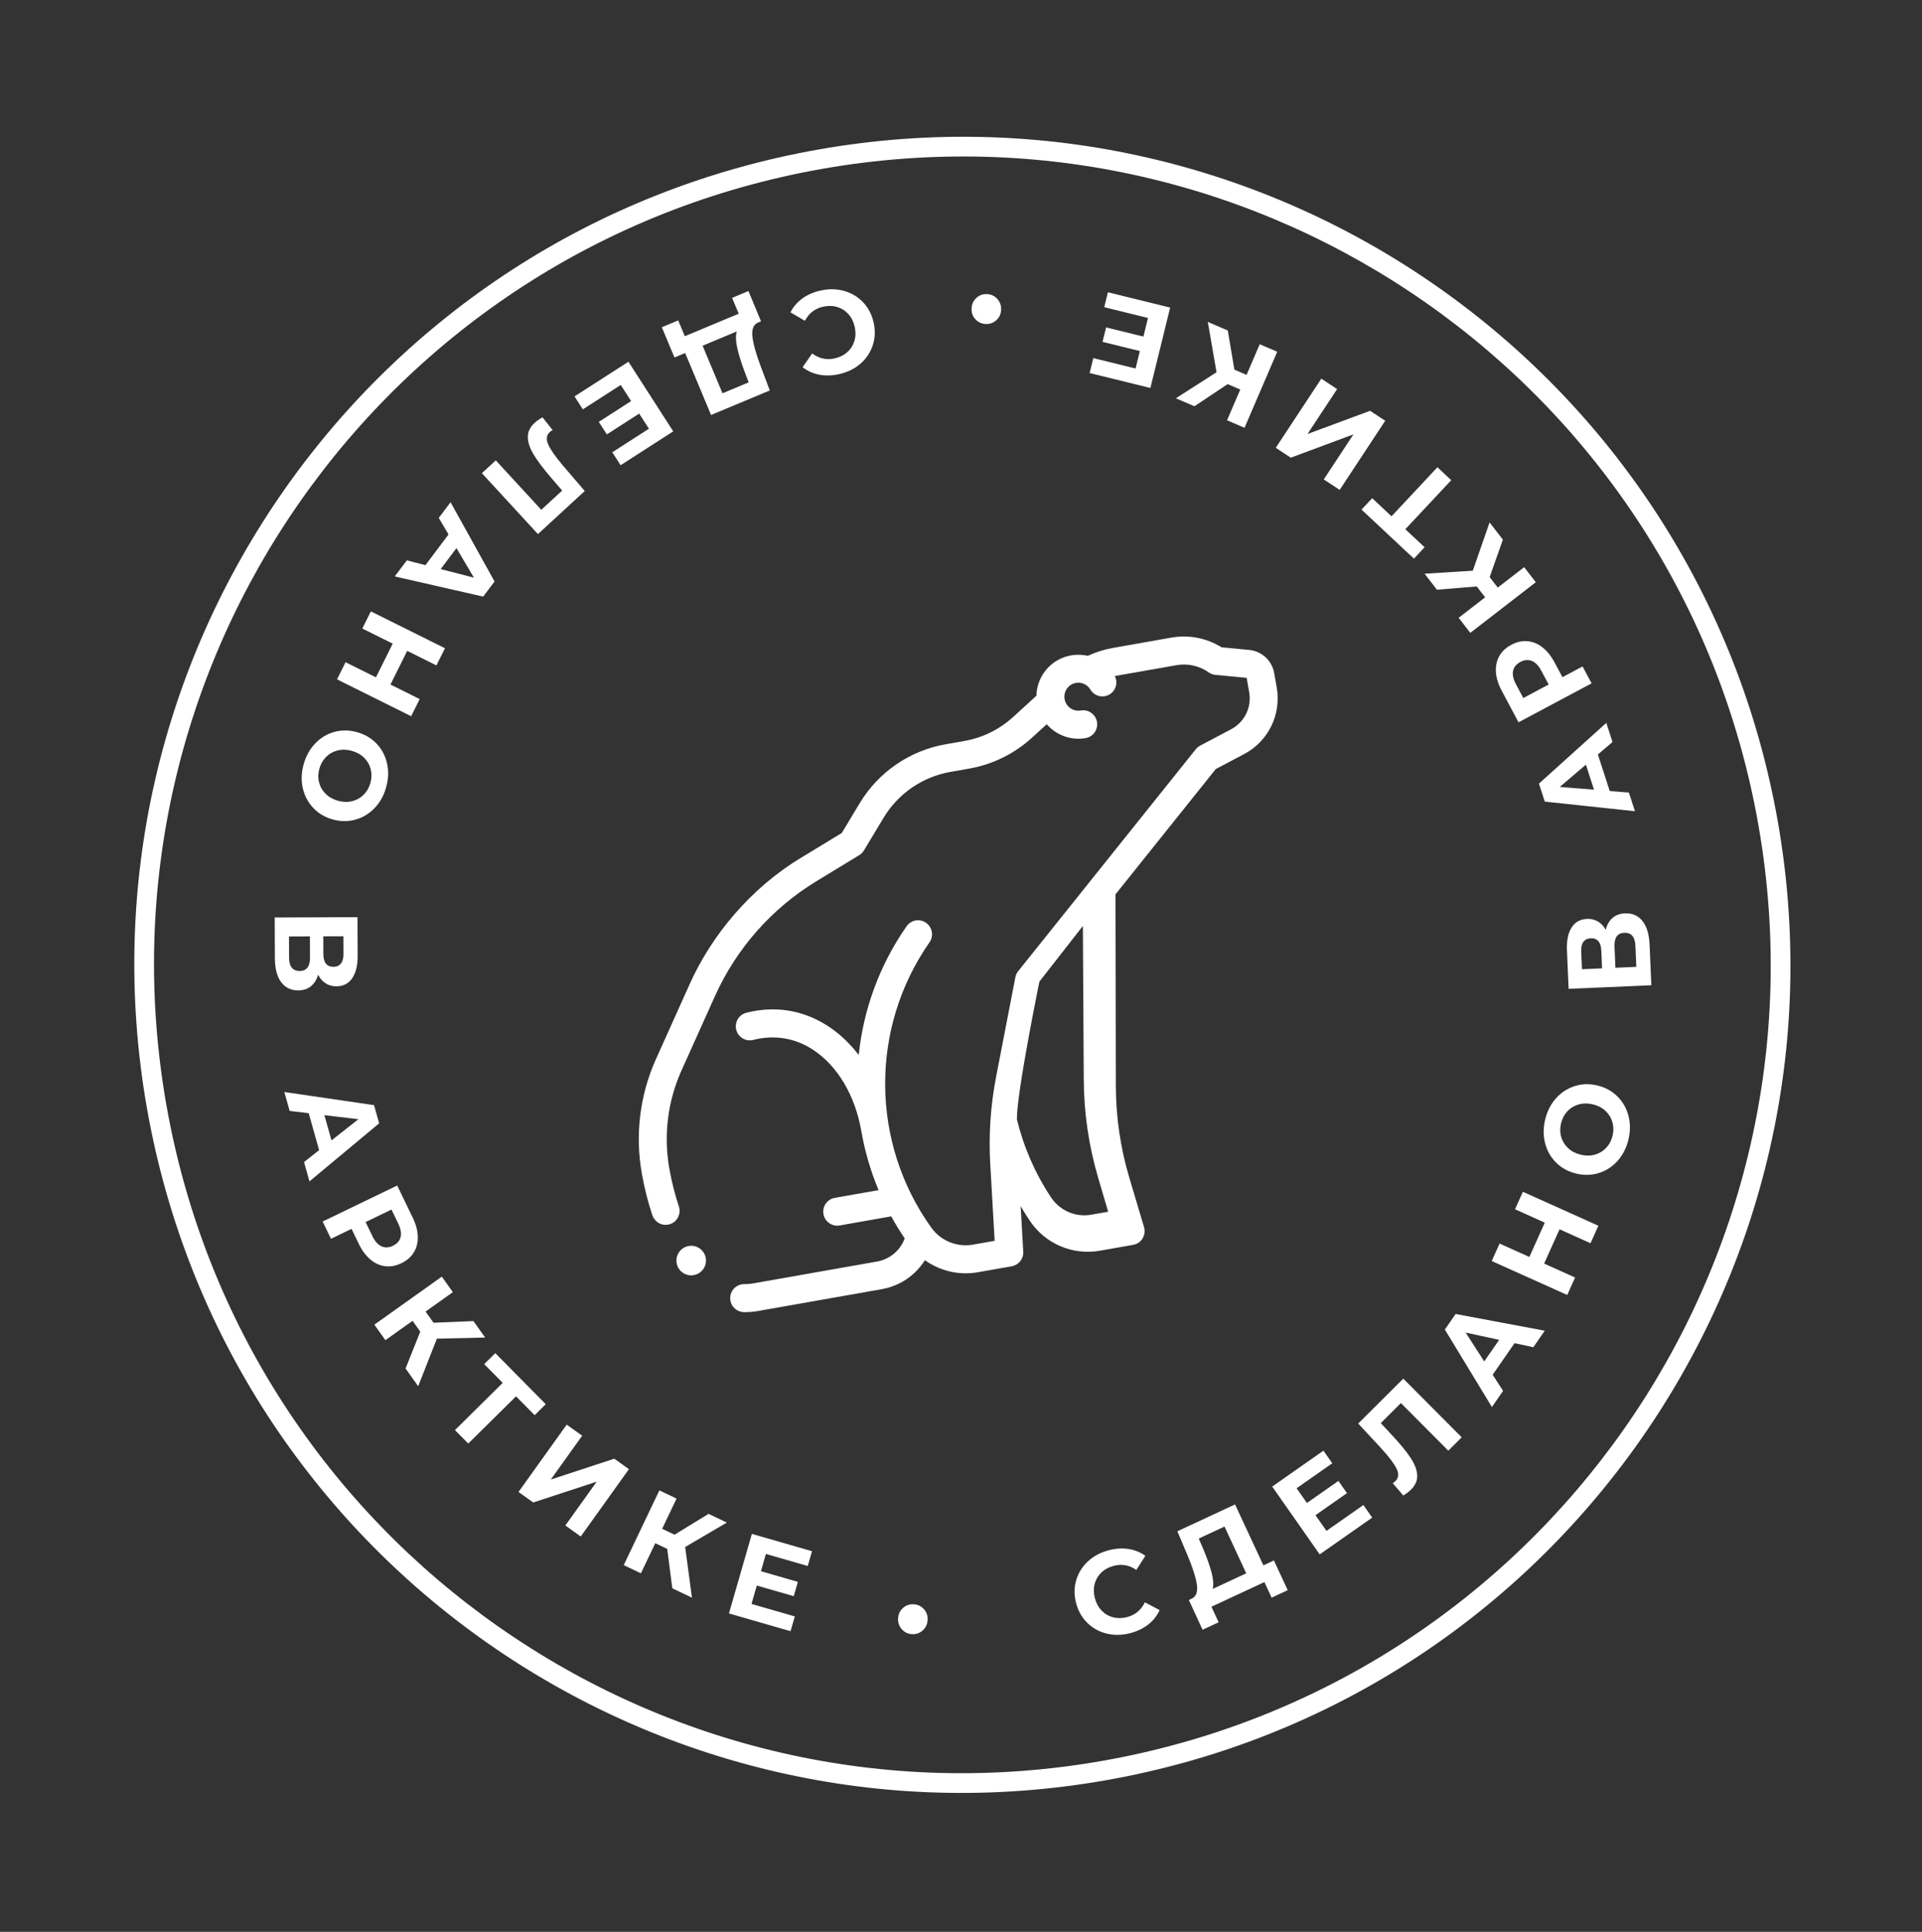
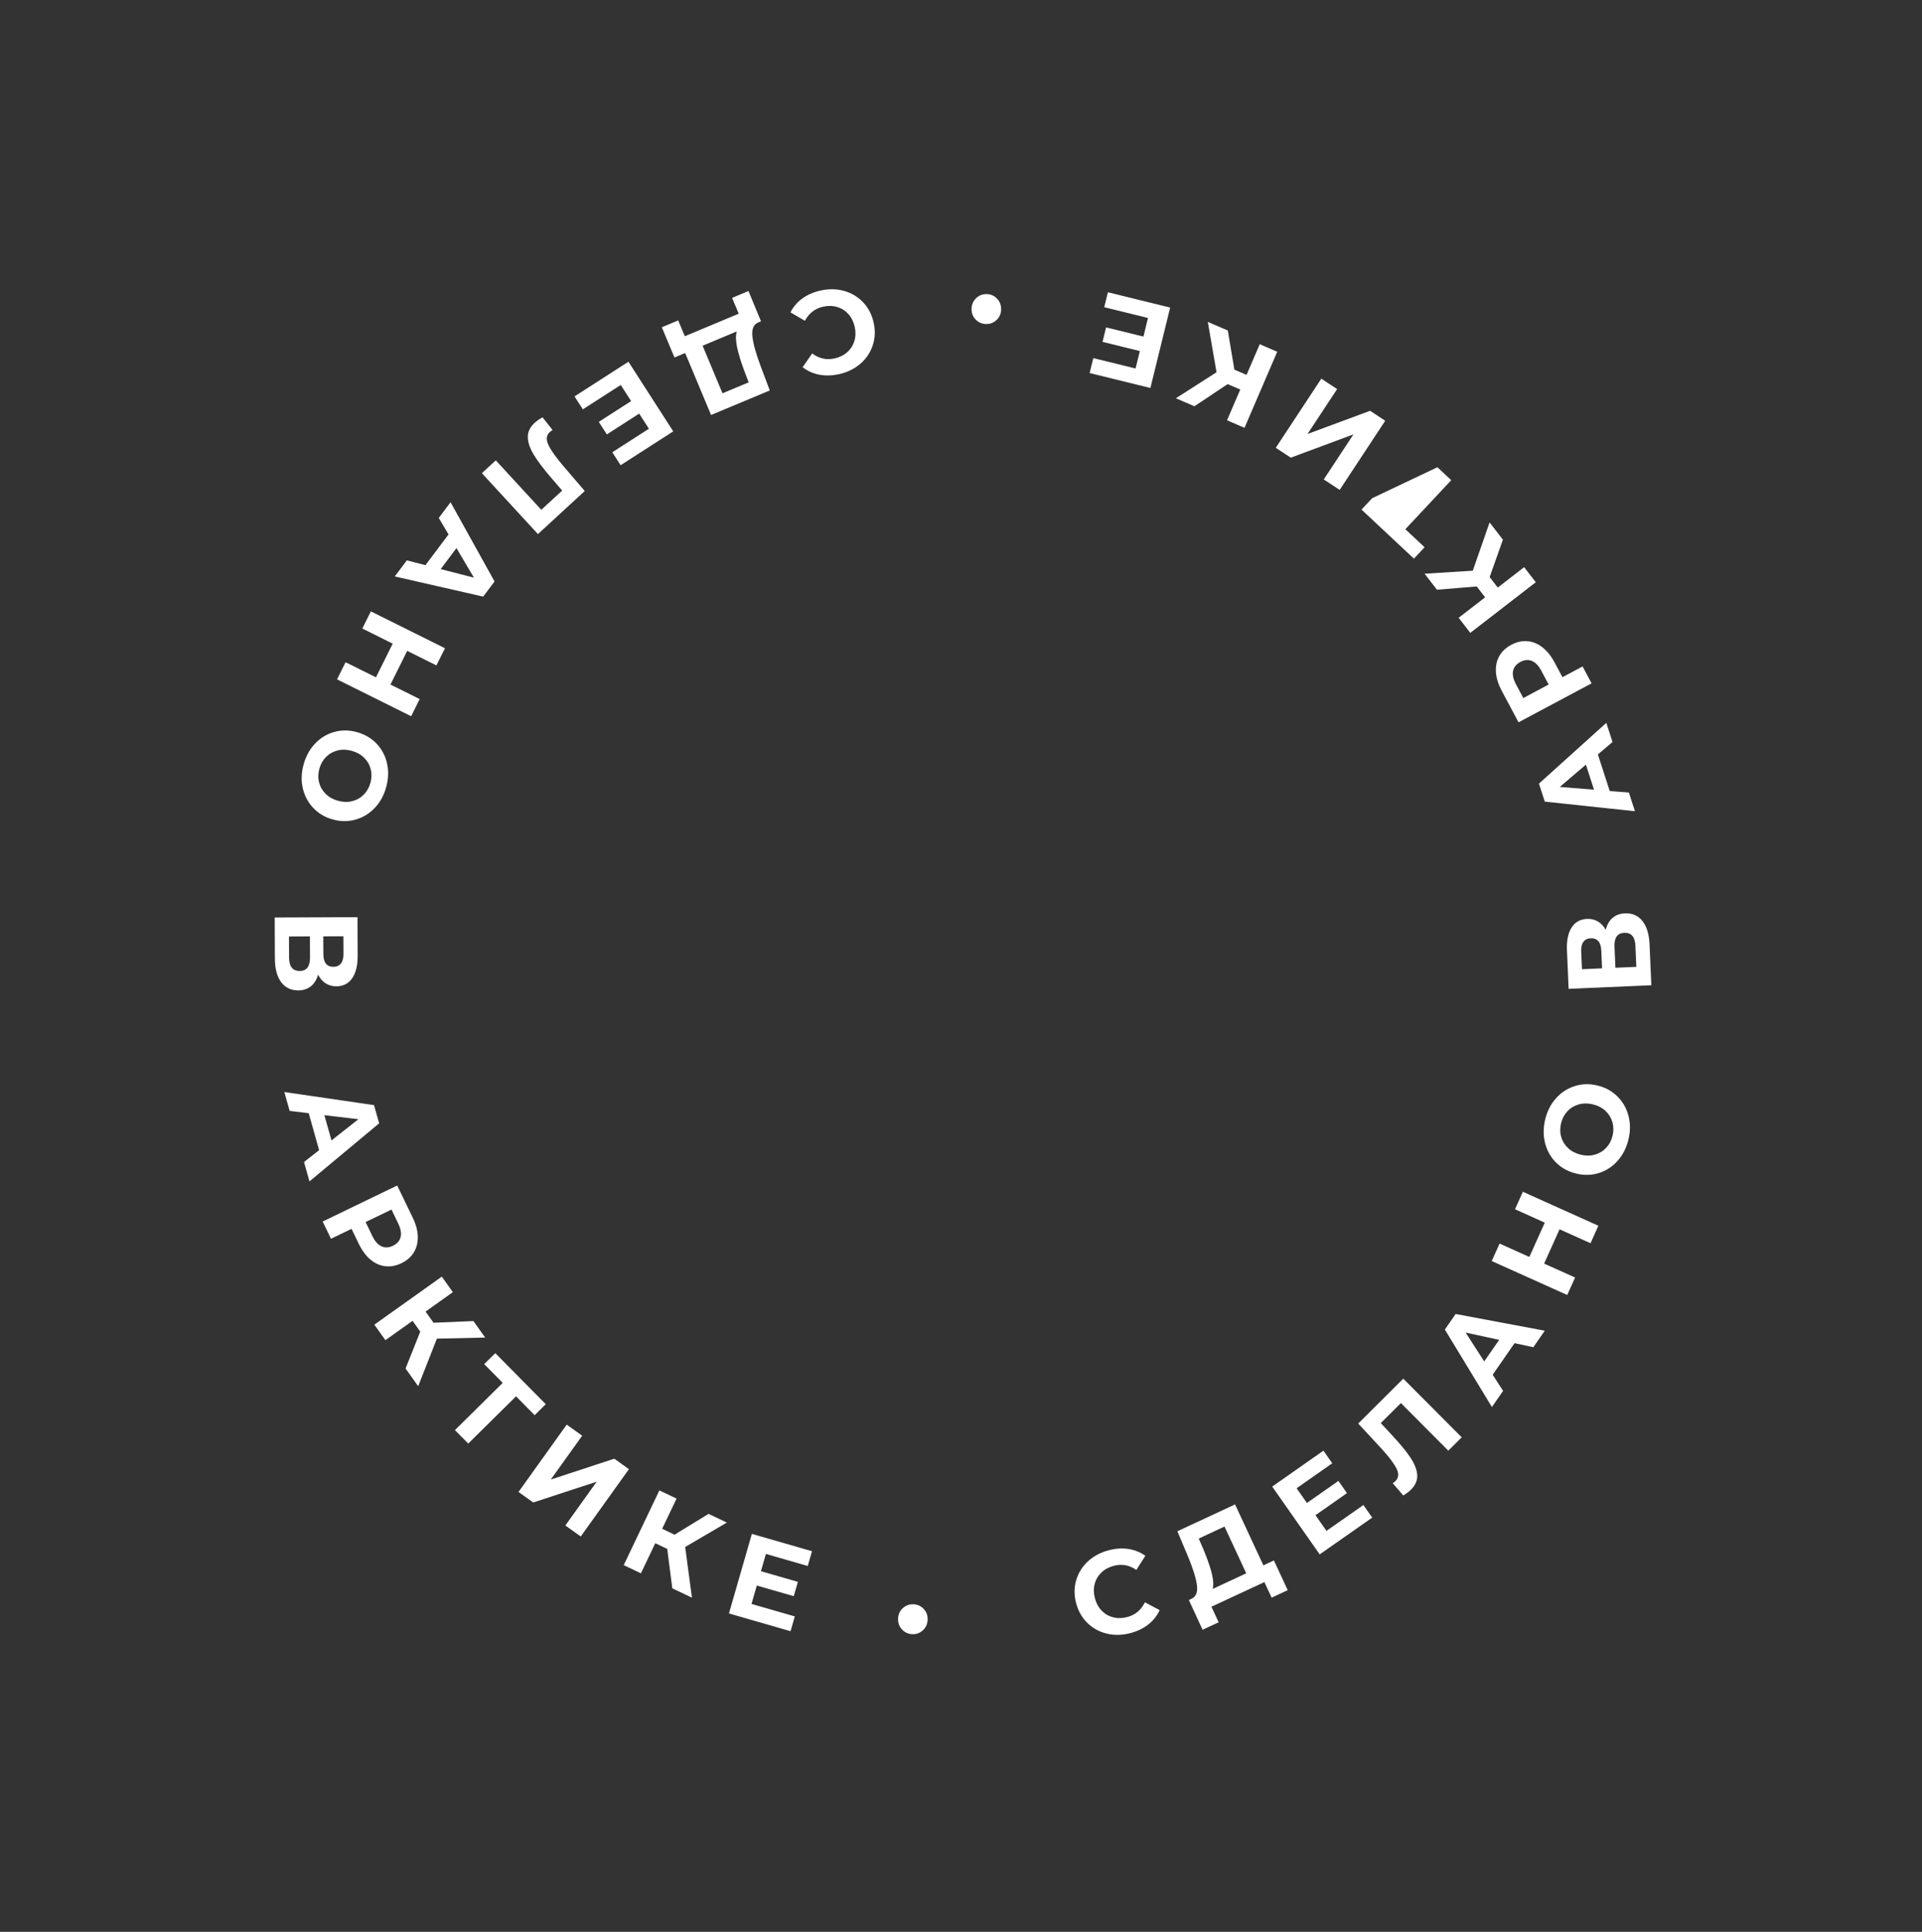
<svg xmlns="http://www.w3.org/2000/svg" width="195px" height="196px" viewBox="0 0 195 196" version="1.1">
  <rect x="0" y="0" width="195" height="196" fill="#333333" stroke="none" />
  <title>made in arctic</title>
  <g id="Page-1" stroke="none" stroke-width="1" fill="none" fill-rule="evenodd">
    <g id="Главная" transform="translate(-622, -4958)" fill="#FFFFFF" fill-rule="nonzero">
      <g id="made-in-arctic" transform="translate(719.639, 5055.89) rotate(-10) translate(-719.639, -5055.89) translate(635.639, 4971.89)">
        <g transform="translate(-0, -0)">
          <g id="001-polar-bear-1" transform="translate(47.778, 54.015)">
-             <path d="M70.437,3.578 L67.709,2.823 C66.398,1.642 64.667,0.971 62.9,0.971 L56.885,0.971 C55.977,0.971 55.076,1.088 54.196,1.317 C51.551,0.242 48.863,1.879 48.364,4.401 L45.664,6.114 C44.075,7.12 42.243,7.653 40.362,7.653 L38.413,7.653 C34.727,7.653 31.224,9.251 28.801,12.037 L26.501,14.683 L22.106,16.399 C16.397,18.569 11.624,22.669 8.587,27.179 L3.896,34.077 C1.685,37.366 0.518,41.208 0.518,45.189 C0.518,46.646 0.624,48.111 0.834,49.541 C0.925,50.161 1.515,50.862 2.443,50.741 C3.217,50.64 3.752,49.902 3.639,49.127 C3.449,47.833 3.353,46.508 3.353,45.189 C3.353,41.777 4.354,38.484 6.246,35.667 C6.247,35.666 10.929,28.781 10.929,28.781 C13.937,24.358 18.157,20.993 23.133,19.049 L27.853,17.206 C28.068,17.122 28.255,16.99 28.407,16.815 L30.937,13.906 C32.822,11.74 35.547,10.497 38.413,10.497 L40.362,10.497 C42.779,10.497 45.136,9.812 47.179,8.516 L48.89,7.431 C49.634,8.671 50.989,9.502 52.534,9.502 C53.317,9.502 53.951,8.865 53.951,8.08 C53.951,7.295 53.317,6.658 52.534,6.658 C51.753,6.658 51.117,6.02 51.117,5.236 C51.117,4.452 51.753,3.815 52.534,3.815 C53.12,3.815 53.653,4.184 53.861,4.734 C54.138,5.468 54.955,5.838 55.688,5.561 C56.391,5.294 56.758,4.526 56.54,3.815 L62.9,3.815 C64.05,3.815 65.175,4.284 65.986,5.102 C66.16,5.277 66.376,5.404 66.614,5.47 L69.684,6.319 L69.684,7.796 C69.684,9.346 68.695,10.706 67.225,11.18 L63.841,12.271 C63.657,12.331 63.486,12.428 63.341,12.556 L41.688,31.599 C41.515,31.751 41.381,31.943 41.299,32.158 L37.613,41.785 C36.558,44.54 35.848,47.422 35.502,50.353 L34.585,58.127 L32.328,58.127 C30.703,58.127 29.195,57.171 28.486,55.692 C23.904,46.129 25.853,34.661 33.335,27.155 C33.889,26.6 33.889,25.7 33.335,25.144 C32.782,24.589 31.885,24.589 31.331,25.144 C27.923,28.562 25.547,32.719 24.277,37.166 C23.598,35.852 22.735,34.688 21.706,33.729 C19.526,31.697 16.791,30.742 13.793,30.966 C13.013,31.024 12.427,31.706 12.485,32.489 C12.544,33.273 13.222,33.858 14.004,33.802 C16.195,33.638 18.19,34.333 19.777,35.812 C21.952,37.839 23.199,41.106 23.196,44.776 C23.197,44.776 23.197,44.776 23.197,44.776 C23.19,46.862 23.415,48.956 23.881,51.018 L19.369,51.018 C18.586,51.018 17.951,51.655 17.951,52.44 C17.951,53.225 18.586,53.862 19.369,53.862 L24.682,53.862 C24.961,54.683 25.282,55.497 25.642,56.299 C24.989,57.425 23.794,58.127 22.466,58.127 L9.708,58.127 C9.081,58.127 8.814,58.018 8.546,58.018 C7.867,58.018 7.282,58.504 7.156,59.175 C7.01,59.946 7.517,60.691 8.284,60.837 C8.753,60.925 9.232,60.971 9.708,60.971 L22.461,60.971 C23.796,60.969 25.696,60.549 27.278,58.838 C28.595,60.174 30.412,60.971 32.328,60.971 L35.845,60.971 C36.563,60.971 37.168,60.431 37.252,59.716 L37.794,55.123 C38.003,55.688 38.231,56.247 38.477,56.799 C39.609,59.333 42.142,60.971 44.931,60.971 L48.344,60.971 C49.315,60.971 49.83,60.122 49.752,59.386 L49.151,54.178 C48.79,51.047 48.882,47.886 49.424,44.781 L52.765,25.638 L64.989,14.888 L68.093,13.887 C70.74,13.033 72.518,10.586 72.518,7.796 L72.518,6.319 C72.518,5.044 71.663,3.917 70.437,3.578 Z M5.418,54.755 C5.418,55.584 4.746,56.255 3.918,56.255 C3.089,56.255 2.418,55.584 2.418,54.755 C2.418,53.927 3.089,53.255 3.918,53.255 C4.746,53.255 5.418,53.927 5.418,54.755 Z M46.324,43.618 C45.758,46.935 45.663,50.314 46.039,53.659 L46.44,57.221 L44.691,57.221 C43.085,57.221 41.628,56.26 40.979,54.772 C39.822,52.117 39.139,49.295 38.948,46.381 C39.367,43.789 43.624,33.016 43.624,33.016 L48.948,28.221 L46.324,43.618 Z" id="Shape" />
-           </g>
-           <path d="M89.011,153.73 C89.736,153.67 90.384,153.488 90.952,153.185 C91.521,152.881 91.985,152.469 92.343,151.95 L92.343,151.95 L91.005,150.905 C90.493,151.613 89.819,152.002 88.982,152.071 C88.464,152.114 87.992,152.039 87.567,151.845 C87.141,151.651 86.798,151.361 86.537,150.973 C86.276,150.585 86.125,150.132 86.082,149.614 C86.039,149.095 86.114,148.624 86.308,148.198 C86.502,147.773 86.792,147.43 87.18,147.169 C87.568,146.908 88.021,146.756 88.539,146.713 C89.376,146.644 90.105,146.913 90.725,147.52 L90.725,147.52 L91.874,146.269 C91.436,145.824 90.913,145.498 90.306,145.291 C89.699,145.084 89.033,145.011 88.307,145.071 C87.446,145.142 86.686,145.392 86.027,145.819 C85.368,146.247 84.868,146.806 84.528,147.496 C84.188,148.187 84.052,148.947 84.12,149.776 C84.189,150.605 84.448,151.332 84.897,151.957 C85.346,152.582 85.93,153.052 86.651,153.366 C87.371,153.679 88.158,153.801 89.011,153.73 Z M98.024,154.203 L97.576,152.522 L103.303,150.994 L103.752,152.675 L105.491,152.211 L104.634,148.999 L103.498,149.303 L101.74,142.717 L95.503,144.382 L96.088,146.945 C96.386,148.249 96.527,149.275 96.512,150.024 C96.496,150.773 96.247,151.221 95.764,151.366 L95.764,151.366 L95.44,151.453 L96.285,154.668 L98.024,154.203 Z M101.643,149.798 L98.014,150.766 C98.186,150.389 98.247,149.857 98.197,149.171 C98.146,148.485 98.011,147.653 97.792,146.677 L97.792,146.677 L97.511,145.485 L100.294,144.742 L101.643,149.798 Z M115.21,146.451 L114.551,145.037 L110.407,146.97 L109.585,145.208 L113.12,143.559 L112.481,142.189 L108.946,143.838 L108.175,142.185 L112.177,140.318 L111.518,138.904 L105.765,141.587 L109.316,149.2 L115.21,146.451 Z M119.569,144.347 C120.094,143.981 120.389,143.534 120.455,143.005 C120.521,142.477 120.404,141.865 120.106,141.171 C119.807,140.477 119.334,139.63 118.685,138.629 L118.685,138.629 L117.733,137.157 L120.096,135.511 L123.993,141.103 L125.568,140.005 L120.765,133.114 L115.469,136.805 L117.319,139.669 C117.947,140.655 118.342,141.425 118.505,141.98 C118.667,142.535 118.558,142.945 118.177,143.21 C118.072,143.283 117.968,143.337 117.864,143.37 L117.864,143.37 L118.706,144.787 C119.064,144.644 119.352,144.498 119.569,144.347 Z M130.52,136.094 L129.764,134.299 L132.508,131.528 L134.311,132.265 L135.746,130.816 L127.134,127.575 L125.783,128.94 L129.119,137.51 L130.52,136.094 Z M131.029,130.924 L129.154,132.817 L127.806,129.608 L131.029,130.924 Z M139.712,126.035 L136.864,124.099 L139.01,120.943 L141.858,122.88 L142.951,121.272 L136.005,116.549 L134.912,118.156 L137.65,120.019 L135.505,123.174 L132.766,121.312 L131.673,122.92 L138.619,127.643 L139.712,126.035 Z M147.476,113.182 C147.822,112.382 147.961,111.588 147.893,110.8 C147.825,110.012 147.567,109.303 147.12,108.673 C146.674,108.044 146.072,107.566 145.316,107.238 C144.56,106.911 143.8,106.799 143.035,106.904 C142.271,107.009 141.577,107.306 140.956,107.795 C140.334,108.284 139.85,108.929 139.503,109.729 C139.157,110.529 139.017,111.325 139.084,112.117 C139.15,112.909 139.408,113.617 139.856,114.243 C140.304,114.869 140.907,115.345 141.663,115.673 C142.419,116 143.178,116.114 143.941,116.012 C144.704,115.911 145.398,115.614 146.021,115.122 C146.644,114.629 147.129,113.982 147.476,113.182 Z M145.956,112.524 C145.759,112.979 145.476,113.345 145.108,113.621 C144.74,113.898 144.323,114.059 143.858,114.106 C143.393,114.153 142.922,114.074 142.445,113.867 C141.968,113.66 141.587,113.371 141.304,113 C141.02,112.628 140.853,112.214 140.803,111.756 C140.752,111.299 140.826,110.842 141.023,110.387 C141.22,109.932 141.503,109.566 141.871,109.29 C142.239,109.013 142.656,108.852 143.121,108.804 C143.586,108.757 144.057,108.837 144.534,109.044 C145.011,109.251 145.392,109.54 145.675,109.911 C145.959,110.282 146.126,110.697 146.176,111.155 C146.227,111.612 146.153,112.069 145.956,112.524 Z M153.02,94.073 C153.157,93.034 153.057,92.208 152.718,91.594 C152.379,90.98 151.841,90.625 151.104,90.528 C150.604,90.462 150.166,90.541 149.789,90.766 C149.413,90.99 149.115,91.347 148.898,91.834 C148.765,91.438 148.555,91.115 148.269,90.868 C147.983,90.62 147.633,90.469 147.221,90.415 C146.531,90.324 145.964,90.523 145.52,91.014 C145.076,91.504 144.79,92.233 144.663,93.2 L144.663,93.2 L144.151,97.079 L152.479,98.177 L153.02,94.073 Z M148.091,93.822 L147.854,95.618 L145.831,95.352 L146.068,93.555 C146.123,93.143 146.252,92.839 146.455,92.644 C146.658,92.449 146.922,92.373 147.248,92.416 C147.581,92.46 147.818,92.6 147.961,92.836 C148.103,93.073 148.146,93.402 148.091,93.822 L148.091,93.822 Z M151.583,93.956 L151.304,96.074 L149.198,95.796 L149.478,93.678 C149.597,92.774 150.002,92.367 150.692,92.458 C151.405,92.553 151.703,93.052 151.583,93.956 L151.583,93.956 Z M153.63,78.526 L151.744,78.038 L151.205,74.175 L152.885,73.189 L152.603,71.169 L144.803,76.05 L145.068,77.951 L153.905,80.499 L153.63,78.526 Z M149.828,74.985 L150.196,77.624 L146.827,76.749 L149.828,74.985 Z M151.226,65.113 L149.024,65.83 L148.5,64.222 C148.269,63.514 147.953,62.938 147.551,62.492 C147.149,62.047 146.684,61.755 146.155,61.616 C145.626,61.477 145.068,61.503 144.483,61.694 C143.889,61.887 143.422,62.195 143.08,62.618 C142.738,63.041 142.534,63.551 142.468,64.149 C142.402,64.747 142.485,65.4 142.715,66.107 L142.715,66.107 L143.842,69.564 L151.829,66.961 L151.226,65.113 Z M147.027,64.815 L147.518,66.321 L144.746,67.225 L144.255,65.719 C144.074,65.164 144.056,64.702 144.201,64.335 C144.347,63.968 144.644,63.711 145.093,63.565 C145.534,63.421 145.921,63.455 146.255,63.666 C146.589,63.877 146.846,64.26 147.027,64.815 L147.027,64.815 Z M147.137,54.164 L144.141,55.737 L143.516,54.547 L145.497,51.04 L144.471,49.085 L141.941,53.612 L137.073,53.064 L138.027,54.881 L142.06,55.257 L142.707,56.49 L139.7,58.068 L140.598,59.779 L148.035,55.874 L147.137,54.164 Z M140.232,42.651 L134.782,46.744 L133.168,44.594 L131.901,45.545 L136.274,51.37 L137.541,50.419 L135.934,48.279 L141.385,44.187 L140.232,42.651 Z M134.5,35.826 L127.837,37.042 L131.587,33.074 L130.192,31.755 L124.423,37.861 L125.748,39.113 L132.42,37.889 L128.661,41.866 L130.066,43.193 L135.835,37.087 L134.5,35.826 Z M124.645,27.23 L122.789,30.059 L121.665,29.322 L121.696,25.294 L119.85,24.083 L119.835,29.269 L115.312,31.153 L117.028,32.278 L120.737,30.65 L121.901,31.414 L120.038,34.253 L121.653,35.313 L126.261,28.289 L124.645,27.23 Z M110.391,19.363 L109.761,20.79 L113.944,22.636 L113.159,24.415 L109.591,22.84 L108.98,24.223 L112.548,25.798 L111.812,27.467 L107.772,25.684 L107.142,27.111 L112.95,29.674 L116.341,21.989 L110.391,19.363 Z M98.229,17.407 C97.821,17.33 97.446,17.408 97.105,17.641 C96.764,17.874 96.554,18.203 96.474,18.628 C96.394,19.052 96.471,19.433 96.705,19.77 C96.939,20.107 97.26,20.314 97.669,20.391 C98.078,20.468 98.452,20.392 98.792,20.162 C99.132,19.933 99.342,19.607 99.422,19.182 C99.502,18.757 99.425,18.375 99.192,18.034 C98.959,17.693 98.638,17.484 98.229,17.407 Z M81.716,14.128 C80.989,14.16 80.335,14.316 79.755,14.598 C79.175,14.88 78.696,15.273 78.317,15.778 L78.317,15.778 L79.615,16.874 C80.153,16.186 80.842,15.824 81.681,15.787 C82.2,15.764 82.669,15.858 83.087,16.068 C83.504,16.278 83.836,16.582 84.081,16.979 C84.327,17.377 84.461,17.835 84.484,18.355 C84.507,18.874 84.413,19.343 84.203,19.76 C83.993,20.178 83.689,20.51 83.292,20.755 C82.894,21.001 82.435,21.135 81.916,21.158 C81.077,21.195 80.359,20.898 79.763,20.267 L79.763,20.267 L78.566,21.473 C78.987,21.935 79.497,22.281 80.095,22.511 C80.694,22.741 81.357,22.84 82.084,22.808 C82.947,22.77 83.717,22.55 84.392,22.149 C85.067,21.747 85.588,21.207 85.954,20.531 C86.321,19.854 86.486,19.1 86.45,18.269 C86.414,17.438 86.183,16.701 85.759,16.059 C85.334,15.417 84.768,14.925 84.061,14.584 C83.353,14.242 82.572,14.09 81.716,14.128 Z M72.743,13.303 L73.126,15.001 L67.342,16.302 L66.96,14.605 L65.204,15 L65.934,18.243 L67.081,17.985 L68.578,24.634 L74.876,23.217 L74.393,20.632 C74.146,19.318 74.046,18.287 74.09,17.539 C74.135,16.791 74.402,16.353 74.89,16.227 L74.89,16.227 L75.218,16.153 L74.499,12.908 L72.743,13.303 Z M68.954,17.563 L72.619,16.738 C72.431,17.109 72.35,17.637 72.373,18.325 C72.397,19.013 72.499,19.849 72.679,20.833 L72.679,20.833 L72.913,22.035 L70.103,22.667 L68.954,17.563 Z M55.263,20.372 L55.866,21.811 L60.083,20.043 L60.835,21.836 L57.238,23.344 L57.823,24.738 L61.419,23.23 L62.125,24.912 L58.052,26.62 L58.656,28.059 L64.51,25.604 L61.261,17.857 L55.263,20.372 Z M50.817,22.307 C50.278,22.652 49.965,23.087 49.879,23.613 C49.793,24.138 49.885,24.753 50.156,25.459 C50.427,26.164 50.867,27.029 51.476,28.054 L51.476,28.054 L52.371,29.562 L49.945,31.115 L46.27,25.375 L44.653,26.41 L49.182,33.484 L54.619,30.003 L52.883,27.068 C52.293,26.059 51.928,25.274 51.788,24.713 C51.647,24.152 51.772,23.747 52.163,23.497 C52.271,23.428 52.377,23.379 52.482,23.349 L52.482,23.349 L51.697,21.9 C51.332,22.029 51.039,22.164 50.817,22.307 Z M39.558,30.121 L40.243,31.944 L37.393,34.607 L35.621,33.799 L34.13,35.192 L42.609,38.766 L44.012,37.455 L41.013,28.761 L39.558,30.121 Z M38.848,35.267 L40.795,33.449 L42.017,36.708 L38.848,35.267 Z M29.97,39.825 L32.741,41.871 L30.474,44.94 L27.703,42.894 L26.549,44.458 L33.305,49.448 L34.46,47.885 L31.796,45.917 L34.063,42.848 L36.727,44.815 L37.882,43.251 L31.125,38.261 L29.97,39.825 Z M21.72,52.351 C21.342,53.137 21.172,53.925 21.209,54.716 C21.247,55.506 21.476,56.224 21.898,56.87 C22.319,57.517 22.901,58.019 23.644,58.376 C24.387,58.733 25.142,58.874 25.91,58.799 C26.678,58.725 27.383,58.455 28.023,57.991 C28.663,57.526 29.173,56.901 29.55,56.115 C29.928,55.329 30.099,54.539 30.064,53.746 C30.028,52.952 29.798,52.234 29.375,51.591 C28.952,50.948 28.369,50.448 27.626,50.091 C26.884,49.734 26.129,49.591 25.363,49.662 C24.596,49.733 23.892,50.002 23.25,50.47 C22.608,50.938 22.098,51.565 21.72,52.351 Z M23.213,53.069 C23.427,52.622 23.724,52.267 24.103,52.006 C24.482,51.744 24.904,51.599 25.371,51.57 C25.837,51.541 26.305,51.639 26.774,51.865 C27.242,52.09 27.611,52.394 27.88,52.776 C28.149,53.158 28.3,53.579 28.332,54.038 C28.364,54.498 28.273,54.951 28.058,55.398 C27.843,55.845 27.546,56.199 27.167,56.461 C26.789,56.723 26.366,56.868 25.899,56.897 C25.433,56.925 24.965,56.827 24.497,56.602 C24.028,56.377 23.659,56.073 23.39,55.691 C23.121,55.308 22.971,54.888 22.938,54.428 C22.906,53.969 22.998,53.516 23.213,53.069 Z M15.424,71.235 C15.247,72.268 15.315,73.098 15.629,73.724 C15.944,74.35 16.468,74.727 17.201,74.853 C17.697,74.938 18.138,74.876 18.524,74.666 C18.909,74.456 19.219,74.112 19.456,73.633 C19.574,74.035 19.771,74.365 20.047,74.624 C20.323,74.882 20.666,75.047 21.076,75.117 C21.762,75.235 22.336,75.058 22.799,74.586 C23.262,74.113 23.576,73.396 23.741,72.434 L23.741,72.434 L24.404,68.579 L16.126,67.155 L15.424,71.235 Z M20.34,71.679 L20.647,69.893 L22.658,70.239 L22.351,72.024 C22.28,72.434 22.139,72.733 21.929,72.92 C21.718,73.107 21.451,73.173 21.128,73.117 C20.797,73.06 20.565,72.911 20.432,72.669 C20.299,72.427 20.268,72.097 20.34,71.679 L20.34,71.679 Z M16.855,71.408 L17.217,69.303 L19.311,69.663 L18.949,71.768 C18.794,72.667 18.374,73.058 17.688,72.94 C16.978,72.818 16.701,72.307 16.855,71.408 L16.855,71.408 Z M14.211,86.742 L16.076,87.304 L16.464,91.184 L14.747,92.104 L14.95,94.133 L22.934,89.561 L22.743,87.65 L14.013,84.76 L14.211,86.742 Z M17.872,90.428 L17.607,87.778 L20.939,88.783 L17.872,90.428 Z M16.089,100.247 L18.317,99.617 L18.778,101.245 C18.98,101.961 19.273,102.549 19.657,103.01 C20.041,103.471 20.495,103.782 21.018,103.941 C21.541,104.101 22.099,104.097 22.692,103.929 C23.292,103.76 23.772,103.47 24.13,103.061 C24.488,102.653 24.712,102.151 24.802,101.556 C24.891,100.961 24.835,100.306 24.632,99.59 L24.632,99.59 L23.643,96.091 L15.56,98.376 L16.089,100.247 Z M20.273,100.71 L19.842,99.186 L22.648,98.393 L23.079,99.917 C23.237,100.479 23.237,100.94 23.077,101.301 C22.917,101.662 22.61,101.907 22.156,102.036 C21.71,102.162 21.324,102.113 20.999,101.889 C20.674,101.665 20.431,101.272 20.273,100.71 L20.273,100.71 Z M19.739,111.336 L22.795,109.882 L23.373,111.096 L21.255,114.522 L22.204,116.515 L24.91,112.092 L29.753,112.831 L28.871,110.978 L24.856,110.443 L24.258,109.186 L27.325,107.727 L26.495,105.982 L18.909,109.591 L19.739,111.336 Z M26.196,123.125 L31.802,119.249 L33.331,121.459 L34.634,120.558 L30.491,114.568 L29.188,115.468 L30.71,117.669 L25.104,121.546 L26.196,123.125 Z M31.65,130.157 L38.356,129.2 L34.455,133.021 L35.798,134.393 L41.799,128.515 L40.523,127.212 L33.809,128.177 L37.719,124.348 L36.367,122.968 L30.366,128.846 L31.65,130.157 Z M41.162,139.132 L43.127,136.377 L44.221,137.157 L44.034,141.181 L45.831,142.463 L46.048,137.282 L50.641,135.576 L48.971,134.384 L45.201,135.866 L44.068,135.058 L46.04,132.293 L44.467,131.171 L39.589,138.01 L41.162,139.132 Z M55.093,147.551 L55.779,146.149 L51.672,144.14 L52.527,142.394 L56.03,144.108 L56.694,142.75 L53.191,141.036 L53.993,139.397 L57.96,141.338 L58.645,139.937 L52.943,137.147 L49.251,144.692 L55.093,147.551 Z M67.185,149.99 C67.59,150.083 67.968,150.019 68.318,149.8 C68.667,149.581 68.891,149.26 68.987,148.839 C69.083,148.418 69.021,148.035 68.801,147.689 C68.581,147.343 68.268,147.123 67.862,147.03 C67.457,146.938 67.08,146.999 66.731,147.215 C66.382,147.43 66.159,147.748 66.063,148.17 C65.966,148.591 66.028,148.976 66.247,149.326 C66.467,149.676 66.779,149.897 67.185,149.99 Z" id="СДЕЛАНОВАРКТИКЕ•СДЕЛАНОВАРКТИКЕ•" />
-           <path d="M84,9.09494702e-13 C37.608,9.09494702e-13 1.8189894e-12,37.608 1.8189894e-12,84 C1.8189894e-12,130.392 37.608,168 84,168 C130.392,168 168,130.392 168,84 C168,37.608 130.392,9.09494702e-13 84,9.09494702e-13 Z M84,2 C129.287,2 166,38.713 166,84 C166,129.287 129.287,166 84,166 C38.713,166 2,129.287 2,84 C2,38.713 38.713,2 84,2 Z" id="Oval-Copy-7" />
+             </g>
+           <path d="M89.011,153.73 C89.736,153.67 90.384,153.488 90.952,153.185 C91.521,152.881 91.985,152.469 92.343,151.95 L92.343,151.95 L91.005,150.905 C90.493,151.613 89.819,152.002 88.982,152.071 C88.464,152.114 87.992,152.039 87.567,151.845 C87.141,151.651 86.798,151.361 86.537,150.973 C86.276,150.585 86.125,150.132 86.082,149.614 C86.039,149.095 86.114,148.624 86.308,148.198 C86.502,147.773 86.792,147.43 87.18,147.169 C87.568,146.908 88.021,146.756 88.539,146.713 C89.376,146.644 90.105,146.913 90.725,147.52 L90.725,147.52 L91.874,146.269 C91.436,145.824 90.913,145.498 90.306,145.291 C89.699,145.084 89.033,145.011 88.307,145.071 C87.446,145.142 86.686,145.392 86.027,145.819 C85.368,146.247 84.868,146.806 84.528,147.496 C84.188,148.187 84.052,148.947 84.12,149.776 C84.189,150.605 84.448,151.332 84.897,151.957 C85.346,152.582 85.93,153.052 86.651,153.366 C87.371,153.679 88.158,153.801 89.011,153.73 Z M98.024,154.203 L97.576,152.522 L103.303,150.994 L103.752,152.675 L105.491,152.211 L104.634,148.999 L103.498,149.303 L101.74,142.717 L95.503,144.382 L96.088,146.945 C96.386,148.249 96.527,149.275 96.512,150.024 C96.496,150.773 96.247,151.221 95.764,151.366 L95.764,151.366 L95.44,151.453 L96.285,154.668 L98.024,154.203 Z M101.643,149.798 L98.014,150.766 C98.186,150.389 98.247,149.857 98.197,149.171 C98.146,148.485 98.011,147.653 97.792,146.677 L97.792,146.677 L97.511,145.485 L100.294,144.742 L101.643,149.798 Z M115.21,146.451 L114.551,145.037 L110.407,146.97 L109.585,145.208 L113.12,143.559 L112.481,142.189 L108.946,143.838 L108.175,142.185 L112.177,140.318 L111.518,138.904 L105.765,141.587 L109.316,149.2 L115.21,146.451 Z M119.569,144.347 C120.094,143.981 120.389,143.534 120.455,143.005 C120.521,142.477 120.404,141.865 120.106,141.171 C119.807,140.477 119.334,139.63 118.685,138.629 L118.685,138.629 L117.733,137.157 L120.096,135.511 L123.993,141.103 L125.568,140.005 L120.765,133.114 L115.469,136.805 L117.319,139.669 C117.947,140.655 118.342,141.425 118.505,141.98 C118.667,142.535 118.558,142.945 118.177,143.21 C118.072,143.283 117.968,143.337 117.864,143.37 L117.864,143.37 L118.706,144.787 C119.064,144.644 119.352,144.498 119.569,144.347 Z M130.52,136.094 L129.764,134.299 L132.508,131.528 L134.311,132.265 L135.746,130.816 L127.134,127.575 L125.783,128.94 L129.119,137.51 L130.52,136.094 Z M131.029,130.924 L129.154,132.817 L127.806,129.608 L131.029,130.924 Z M139.712,126.035 L136.864,124.099 L139.01,120.943 L141.858,122.88 L142.951,121.272 L136.005,116.549 L134.912,118.156 L137.65,120.019 L135.505,123.174 L132.766,121.312 L131.673,122.92 L138.619,127.643 L139.712,126.035 Z M147.476,113.182 C147.822,112.382 147.961,111.588 147.893,110.8 C147.825,110.012 147.567,109.303 147.12,108.673 C146.674,108.044 146.072,107.566 145.316,107.238 C144.56,106.911 143.8,106.799 143.035,106.904 C142.271,107.009 141.577,107.306 140.956,107.795 C140.334,108.284 139.85,108.929 139.503,109.729 C139.157,110.529 139.017,111.325 139.084,112.117 C139.15,112.909 139.408,113.617 139.856,114.243 C140.304,114.869 140.907,115.345 141.663,115.673 C142.419,116 143.178,116.114 143.941,116.012 C144.704,115.911 145.398,115.614 146.021,115.122 C146.644,114.629 147.129,113.982 147.476,113.182 Z M145.956,112.524 C145.759,112.979 145.476,113.345 145.108,113.621 C144.74,113.898 144.323,114.059 143.858,114.106 C143.393,114.153 142.922,114.074 142.445,113.867 C141.968,113.66 141.587,113.371 141.304,113 C141.02,112.628 140.853,112.214 140.803,111.756 C140.752,111.299 140.826,110.842 141.023,110.387 C141.22,109.932 141.503,109.566 141.871,109.29 C142.239,109.013 142.656,108.852 143.121,108.804 C143.586,108.757 144.057,108.837 144.534,109.044 C145.011,109.251 145.392,109.54 145.675,109.911 C145.959,110.282 146.126,110.697 146.176,111.155 C146.227,111.612 146.153,112.069 145.956,112.524 Z M153.02,94.073 C153.157,93.034 153.057,92.208 152.718,91.594 C152.379,90.98 151.841,90.625 151.104,90.528 C150.604,90.462 150.166,90.541 149.789,90.766 C149.413,90.99 149.115,91.347 148.898,91.834 C148.765,91.438 148.555,91.115 148.269,90.868 C147.983,90.62 147.633,90.469 147.221,90.415 C146.531,90.324 145.964,90.523 145.52,91.014 C145.076,91.504 144.79,92.233 144.663,93.2 L144.663,93.2 L144.151,97.079 L152.479,98.177 L153.02,94.073 Z M148.091,93.822 L147.854,95.618 L145.831,95.352 L146.068,93.555 C146.123,93.143 146.252,92.839 146.455,92.644 C146.658,92.449 146.922,92.373 147.248,92.416 C147.581,92.46 147.818,92.6 147.961,92.836 C148.103,93.073 148.146,93.402 148.091,93.822 L148.091,93.822 Z M151.583,93.956 L151.304,96.074 L149.198,95.796 L149.478,93.678 C149.597,92.774 150.002,92.367 150.692,92.458 C151.405,92.553 151.703,93.052 151.583,93.956 L151.583,93.956 Z M153.63,78.526 L151.744,78.038 L151.205,74.175 L152.885,73.189 L152.603,71.169 L144.803,76.05 L145.068,77.951 L153.905,80.499 L153.63,78.526 Z M149.828,74.985 L150.196,77.624 L146.827,76.749 L149.828,74.985 Z M151.226,65.113 L149.024,65.83 L148.5,64.222 C148.269,63.514 147.953,62.938 147.551,62.492 C147.149,62.047 146.684,61.755 146.155,61.616 C145.626,61.477 145.068,61.503 144.483,61.694 C143.889,61.887 143.422,62.195 143.08,62.618 C142.738,63.041 142.534,63.551 142.468,64.149 C142.402,64.747 142.485,65.4 142.715,66.107 L142.715,66.107 L143.842,69.564 L151.829,66.961 L151.226,65.113 Z M147.027,64.815 L147.518,66.321 L144.746,67.225 L144.255,65.719 C144.074,65.164 144.056,64.702 144.201,64.335 C144.347,63.968 144.644,63.711 145.093,63.565 C145.534,63.421 145.921,63.455 146.255,63.666 C146.589,63.877 146.846,64.26 147.027,64.815 L147.027,64.815 Z M147.137,54.164 L144.141,55.737 L143.516,54.547 L145.497,51.04 L144.471,49.085 L141.941,53.612 L137.073,53.064 L138.027,54.881 L142.06,55.257 L142.707,56.49 L139.7,58.068 L140.598,59.779 L148.035,55.874 L147.137,54.164 Z M140.232,42.651 L133.168,44.594 L131.901,45.545 L136.274,51.37 L137.541,50.419 L135.934,48.279 L141.385,44.187 L140.232,42.651 Z M134.5,35.826 L127.837,37.042 L131.587,33.074 L130.192,31.755 L124.423,37.861 L125.748,39.113 L132.42,37.889 L128.661,41.866 L130.066,43.193 L135.835,37.087 L134.5,35.826 Z M124.645,27.23 L122.789,30.059 L121.665,29.322 L121.696,25.294 L119.85,24.083 L119.835,29.269 L115.312,31.153 L117.028,32.278 L120.737,30.65 L121.901,31.414 L120.038,34.253 L121.653,35.313 L126.261,28.289 L124.645,27.23 Z M110.391,19.363 L109.761,20.79 L113.944,22.636 L113.159,24.415 L109.591,22.84 L108.98,24.223 L112.548,25.798 L111.812,27.467 L107.772,25.684 L107.142,27.111 L112.95,29.674 L116.341,21.989 L110.391,19.363 Z M98.229,17.407 C97.821,17.33 97.446,17.408 97.105,17.641 C96.764,17.874 96.554,18.203 96.474,18.628 C96.394,19.052 96.471,19.433 96.705,19.77 C96.939,20.107 97.26,20.314 97.669,20.391 C98.078,20.468 98.452,20.392 98.792,20.162 C99.132,19.933 99.342,19.607 99.422,19.182 C99.502,18.757 99.425,18.375 99.192,18.034 C98.959,17.693 98.638,17.484 98.229,17.407 Z M81.716,14.128 C80.989,14.16 80.335,14.316 79.755,14.598 C79.175,14.88 78.696,15.273 78.317,15.778 L78.317,15.778 L79.615,16.874 C80.153,16.186 80.842,15.824 81.681,15.787 C82.2,15.764 82.669,15.858 83.087,16.068 C83.504,16.278 83.836,16.582 84.081,16.979 C84.327,17.377 84.461,17.835 84.484,18.355 C84.507,18.874 84.413,19.343 84.203,19.76 C83.993,20.178 83.689,20.51 83.292,20.755 C82.894,21.001 82.435,21.135 81.916,21.158 C81.077,21.195 80.359,20.898 79.763,20.267 L79.763,20.267 L78.566,21.473 C78.987,21.935 79.497,22.281 80.095,22.511 C80.694,22.741 81.357,22.84 82.084,22.808 C82.947,22.77 83.717,22.55 84.392,22.149 C85.067,21.747 85.588,21.207 85.954,20.531 C86.321,19.854 86.486,19.1 86.45,18.269 C86.414,17.438 86.183,16.701 85.759,16.059 C85.334,15.417 84.768,14.925 84.061,14.584 C83.353,14.242 82.572,14.09 81.716,14.128 Z M72.743,13.303 L73.126,15.001 L67.342,16.302 L66.96,14.605 L65.204,15 L65.934,18.243 L67.081,17.985 L68.578,24.634 L74.876,23.217 L74.393,20.632 C74.146,19.318 74.046,18.287 74.09,17.539 C74.135,16.791 74.402,16.353 74.89,16.227 L74.89,16.227 L75.218,16.153 L74.499,12.908 L72.743,13.303 Z M68.954,17.563 L72.619,16.738 C72.431,17.109 72.35,17.637 72.373,18.325 C72.397,19.013 72.499,19.849 72.679,20.833 L72.679,20.833 L72.913,22.035 L70.103,22.667 L68.954,17.563 Z M55.263,20.372 L55.866,21.811 L60.083,20.043 L60.835,21.836 L57.238,23.344 L57.823,24.738 L61.419,23.23 L62.125,24.912 L58.052,26.62 L58.656,28.059 L64.51,25.604 L61.261,17.857 L55.263,20.372 Z M50.817,22.307 C50.278,22.652 49.965,23.087 49.879,23.613 C49.793,24.138 49.885,24.753 50.156,25.459 C50.427,26.164 50.867,27.029 51.476,28.054 L51.476,28.054 L52.371,29.562 L49.945,31.115 L46.27,25.375 L44.653,26.41 L49.182,33.484 L54.619,30.003 L52.883,27.068 C52.293,26.059 51.928,25.274 51.788,24.713 C51.647,24.152 51.772,23.747 52.163,23.497 C52.271,23.428 52.377,23.379 52.482,23.349 L52.482,23.349 L51.697,21.9 C51.332,22.029 51.039,22.164 50.817,22.307 Z M39.558,30.121 L40.243,31.944 L37.393,34.607 L35.621,33.799 L34.13,35.192 L42.609,38.766 L44.012,37.455 L41.013,28.761 L39.558,30.121 Z M38.848,35.267 L40.795,33.449 L42.017,36.708 L38.848,35.267 Z M29.97,39.825 L32.741,41.871 L30.474,44.94 L27.703,42.894 L26.549,44.458 L33.305,49.448 L34.46,47.885 L31.796,45.917 L34.063,42.848 L36.727,44.815 L37.882,43.251 L31.125,38.261 L29.97,39.825 Z M21.72,52.351 C21.342,53.137 21.172,53.925 21.209,54.716 C21.247,55.506 21.476,56.224 21.898,56.87 C22.319,57.517 22.901,58.019 23.644,58.376 C24.387,58.733 25.142,58.874 25.91,58.799 C26.678,58.725 27.383,58.455 28.023,57.991 C28.663,57.526 29.173,56.901 29.55,56.115 C29.928,55.329 30.099,54.539 30.064,53.746 C30.028,52.952 29.798,52.234 29.375,51.591 C28.952,50.948 28.369,50.448 27.626,50.091 C26.884,49.734 26.129,49.591 25.363,49.662 C24.596,49.733 23.892,50.002 23.25,50.47 C22.608,50.938 22.098,51.565 21.72,52.351 Z M23.213,53.069 C23.427,52.622 23.724,52.267 24.103,52.006 C24.482,51.744 24.904,51.599 25.371,51.57 C25.837,51.541 26.305,51.639 26.774,51.865 C27.242,52.09 27.611,52.394 27.88,52.776 C28.149,53.158 28.3,53.579 28.332,54.038 C28.364,54.498 28.273,54.951 28.058,55.398 C27.843,55.845 27.546,56.199 27.167,56.461 C26.789,56.723 26.366,56.868 25.899,56.897 C25.433,56.925 24.965,56.827 24.497,56.602 C24.028,56.377 23.659,56.073 23.39,55.691 C23.121,55.308 22.971,54.888 22.938,54.428 C22.906,53.969 22.998,53.516 23.213,53.069 Z M15.424,71.235 C15.247,72.268 15.315,73.098 15.629,73.724 C15.944,74.35 16.468,74.727 17.201,74.853 C17.697,74.938 18.138,74.876 18.524,74.666 C18.909,74.456 19.219,74.112 19.456,73.633 C19.574,74.035 19.771,74.365 20.047,74.624 C20.323,74.882 20.666,75.047 21.076,75.117 C21.762,75.235 22.336,75.058 22.799,74.586 C23.262,74.113 23.576,73.396 23.741,72.434 L23.741,72.434 L24.404,68.579 L16.126,67.155 L15.424,71.235 Z M20.34,71.679 L20.647,69.893 L22.658,70.239 L22.351,72.024 C22.28,72.434 22.139,72.733 21.929,72.92 C21.718,73.107 21.451,73.173 21.128,73.117 C20.797,73.06 20.565,72.911 20.432,72.669 C20.299,72.427 20.268,72.097 20.34,71.679 L20.34,71.679 Z M16.855,71.408 L17.217,69.303 L19.311,69.663 L18.949,71.768 C18.794,72.667 18.374,73.058 17.688,72.94 C16.978,72.818 16.701,72.307 16.855,71.408 L16.855,71.408 Z M14.211,86.742 L16.076,87.304 L16.464,91.184 L14.747,92.104 L14.95,94.133 L22.934,89.561 L22.743,87.65 L14.013,84.76 L14.211,86.742 Z M17.872,90.428 L17.607,87.778 L20.939,88.783 L17.872,90.428 Z M16.089,100.247 L18.317,99.617 L18.778,101.245 C18.98,101.961 19.273,102.549 19.657,103.01 C20.041,103.471 20.495,103.782 21.018,103.941 C21.541,104.101 22.099,104.097 22.692,103.929 C23.292,103.76 23.772,103.47 24.13,103.061 C24.488,102.653 24.712,102.151 24.802,101.556 C24.891,100.961 24.835,100.306 24.632,99.59 L24.632,99.59 L23.643,96.091 L15.56,98.376 L16.089,100.247 Z M20.273,100.71 L19.842,99.186 L22.648,98.393 L23.079,99.917 C23.237,100.479 23.237,100.94 23.077,101.301 C22.917,101.662 22.61,101.907 22.156,102.036 C21.71,102.162 21.324,102.113 20.999,101.889 C20.674,101.665 20.431,101.272 20.273,100.71 L20.273,100.71 Z M19.739,111.336 L22.795,109.882 L23.373,111.096 L21.255,114.522 L22.204,116.515 L24.91,112.092 L29.753,112.831 L28.871,110.978 L24.856,110.443 L24.258,109.186 L27.325,107.727 L26.495,105.982 L18.909,109.591 L19.739,111.336 Z M26.196,123.125 L31.802,119.249 L33.331,121.459 L34.634,120.558 L30.491,114.568 L29.188,115.468 L30.71,117.669 L25.104,121.546 L26.196,123.125 Z M31.65,130.157 L38.356,129.2 L34.455,133.021 L35.798,134.393 L41.799,128.515 L40.523,127.212 L33.809,128.177 L37.719,124.348 L36.367,122.968 L30.366,128.846 L31.65,130.157 Z M41.162,139.132 L43.127,136.377 L44.221,137.157 L44.034,141.181 L45.831,142.463 L46.048,137.282 L50.641,135.576 L48.971,134.384 L45.201,135.866 L44.068,135.058 L46.04,132.293 L44.467,131.171 L39.589,138.01 L41.162,139.132 Z M55.093,147.551 L55.779,146.149 L51.672,144.14 L52.527,142.394 L56.03,144.108 L56.694,142.75 L53.191,141.036 L53.993,139.397 L57.96,141.338 L58.645,139.937 L52.943,137.147 L49.251,144.692 L55.093,147.551 Z M67.185,149.99 C67.59,150.083 67.968,150.019 68.318,149.8 C68.667,149.581 68.891,149.26 68.987,148.839 C69.083,148.418 69.021,148.035 68.801,147.689 C68.581,147.343 68.268,147.123 67.862,147.03 C67.457,146.938 67.08,146.999 66.731,147.215 C66.382,147.43 66.159,147.748 66.063,148.17 C65.966,148.591 66.028,148.976 66.247,149.326 C66.467,149.676 66.779,149.897 67.185,149.99 Z" id="СДЕЛАНОВАРКТИКЕ•СДЕЛАНОВАРКТИКЕ•" />
        </g>
      </g>
    </g>
  </g>
</svg>